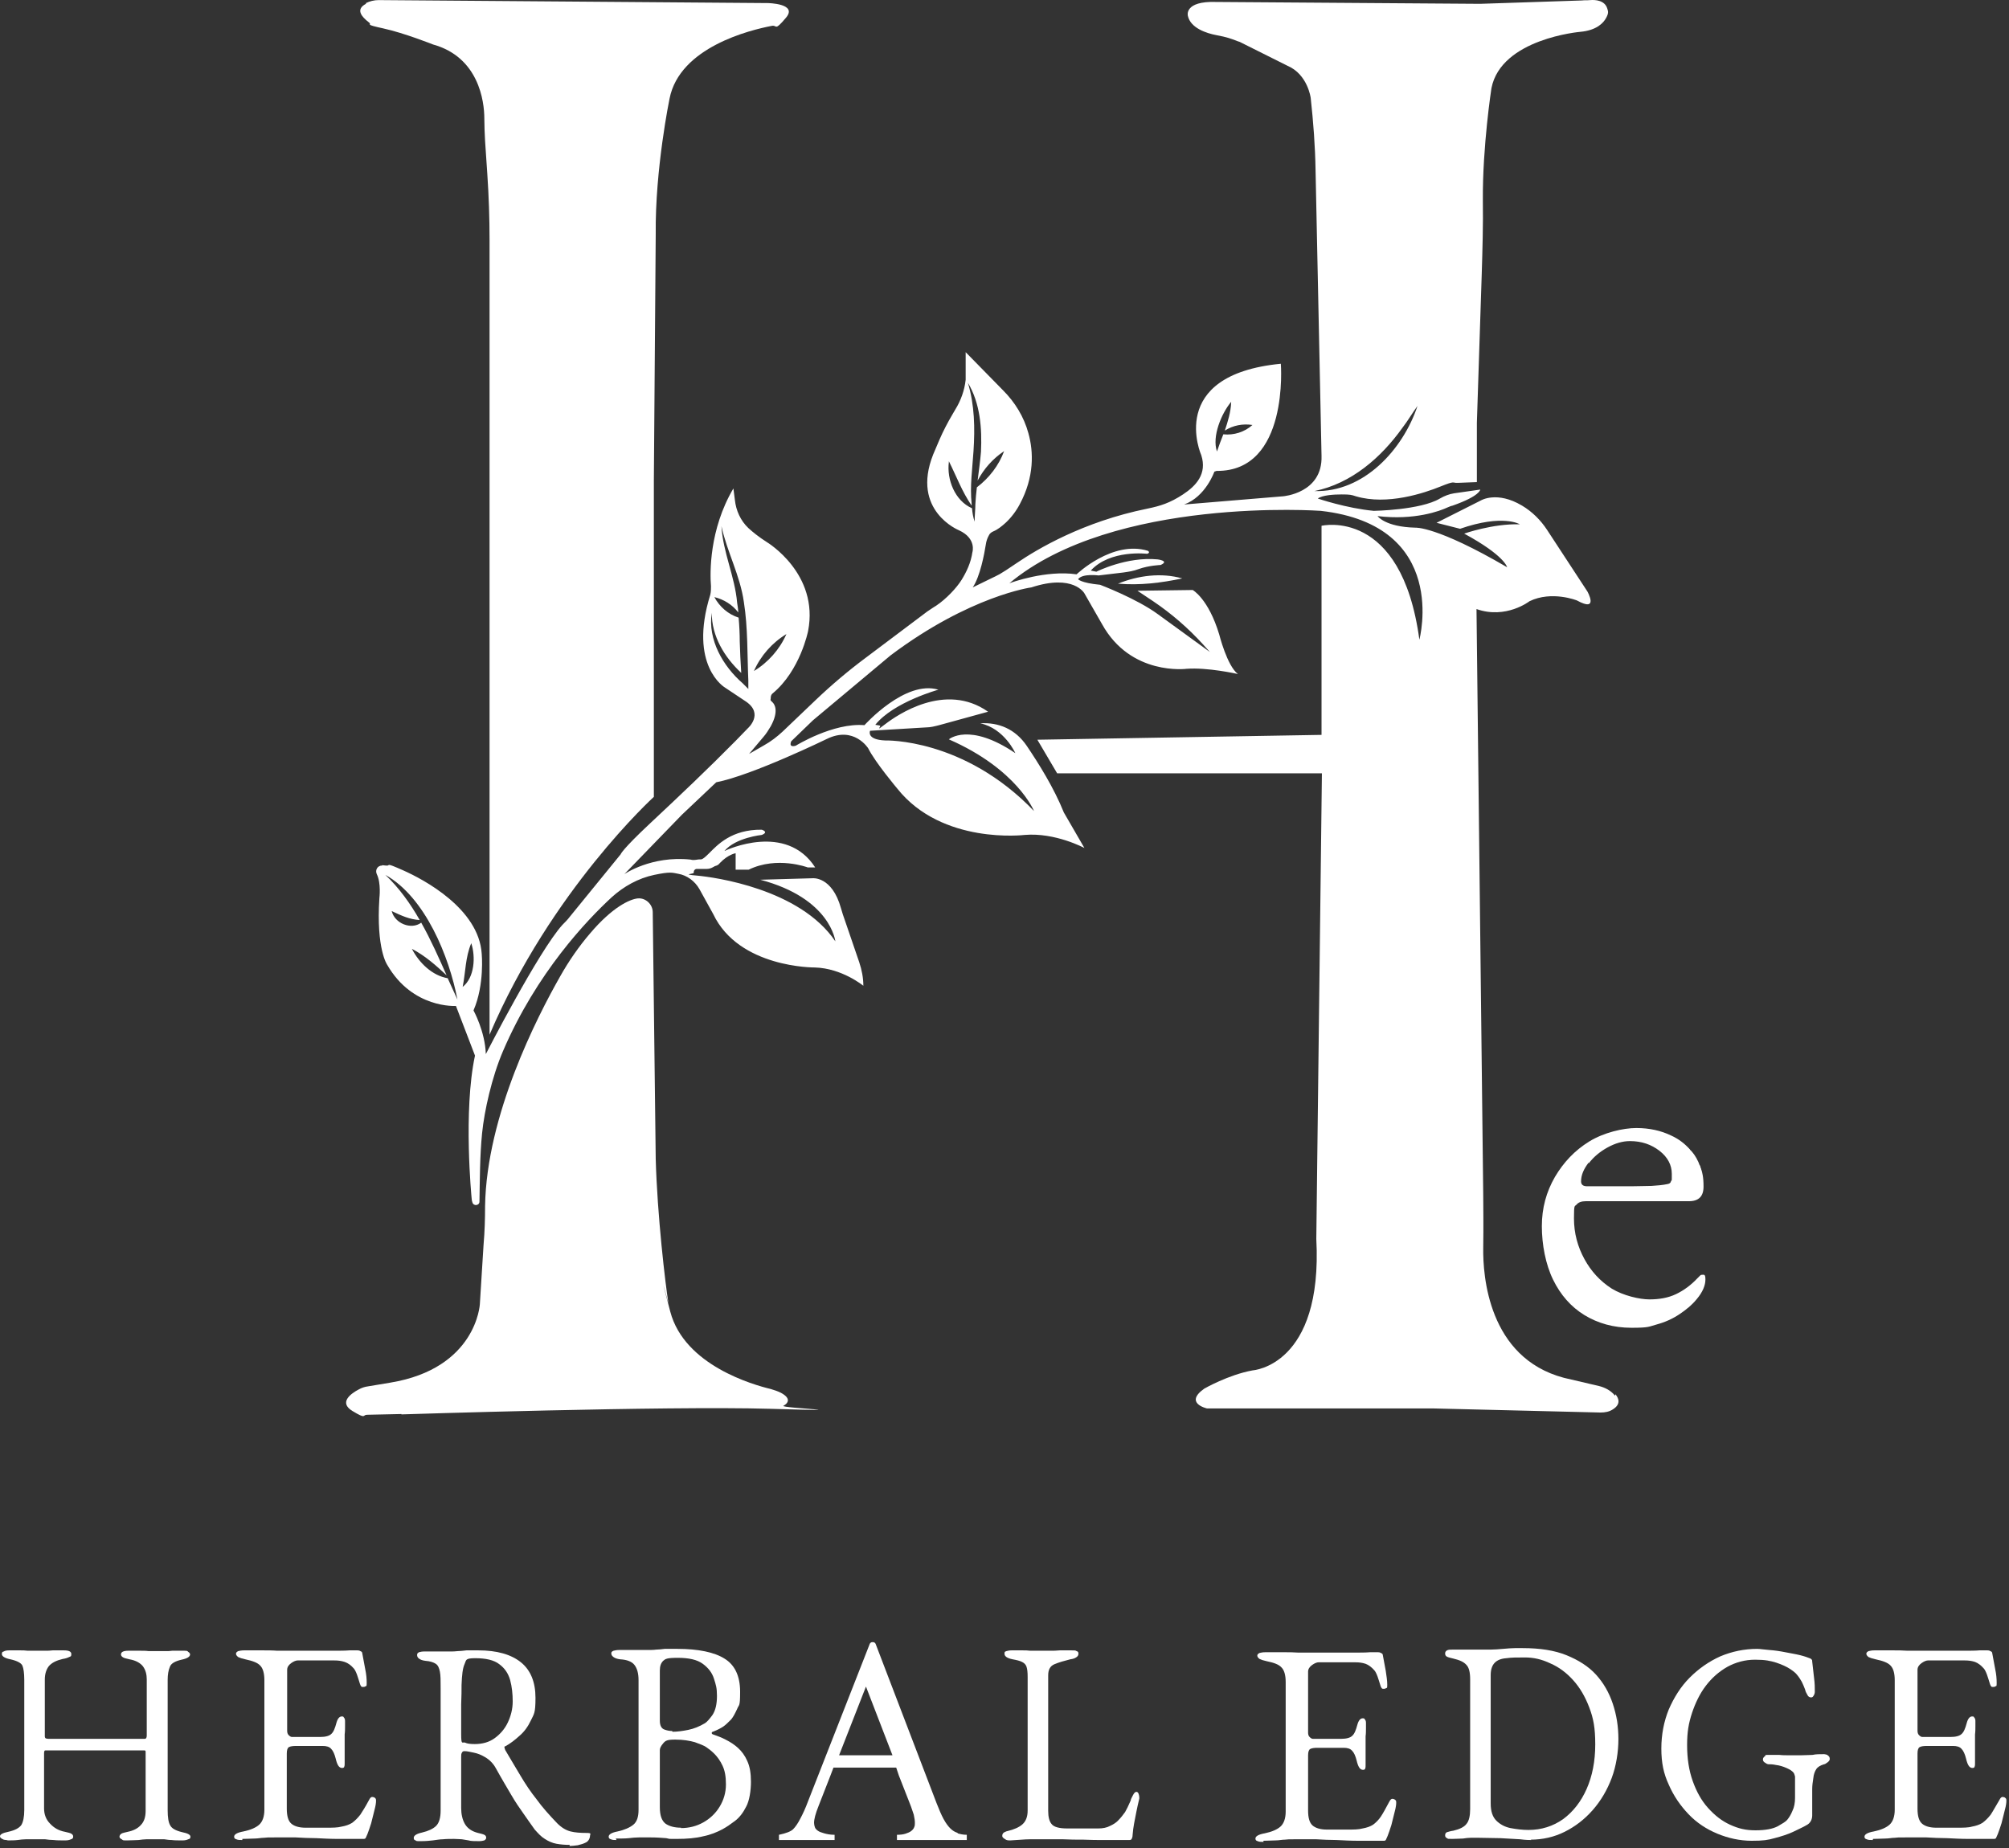
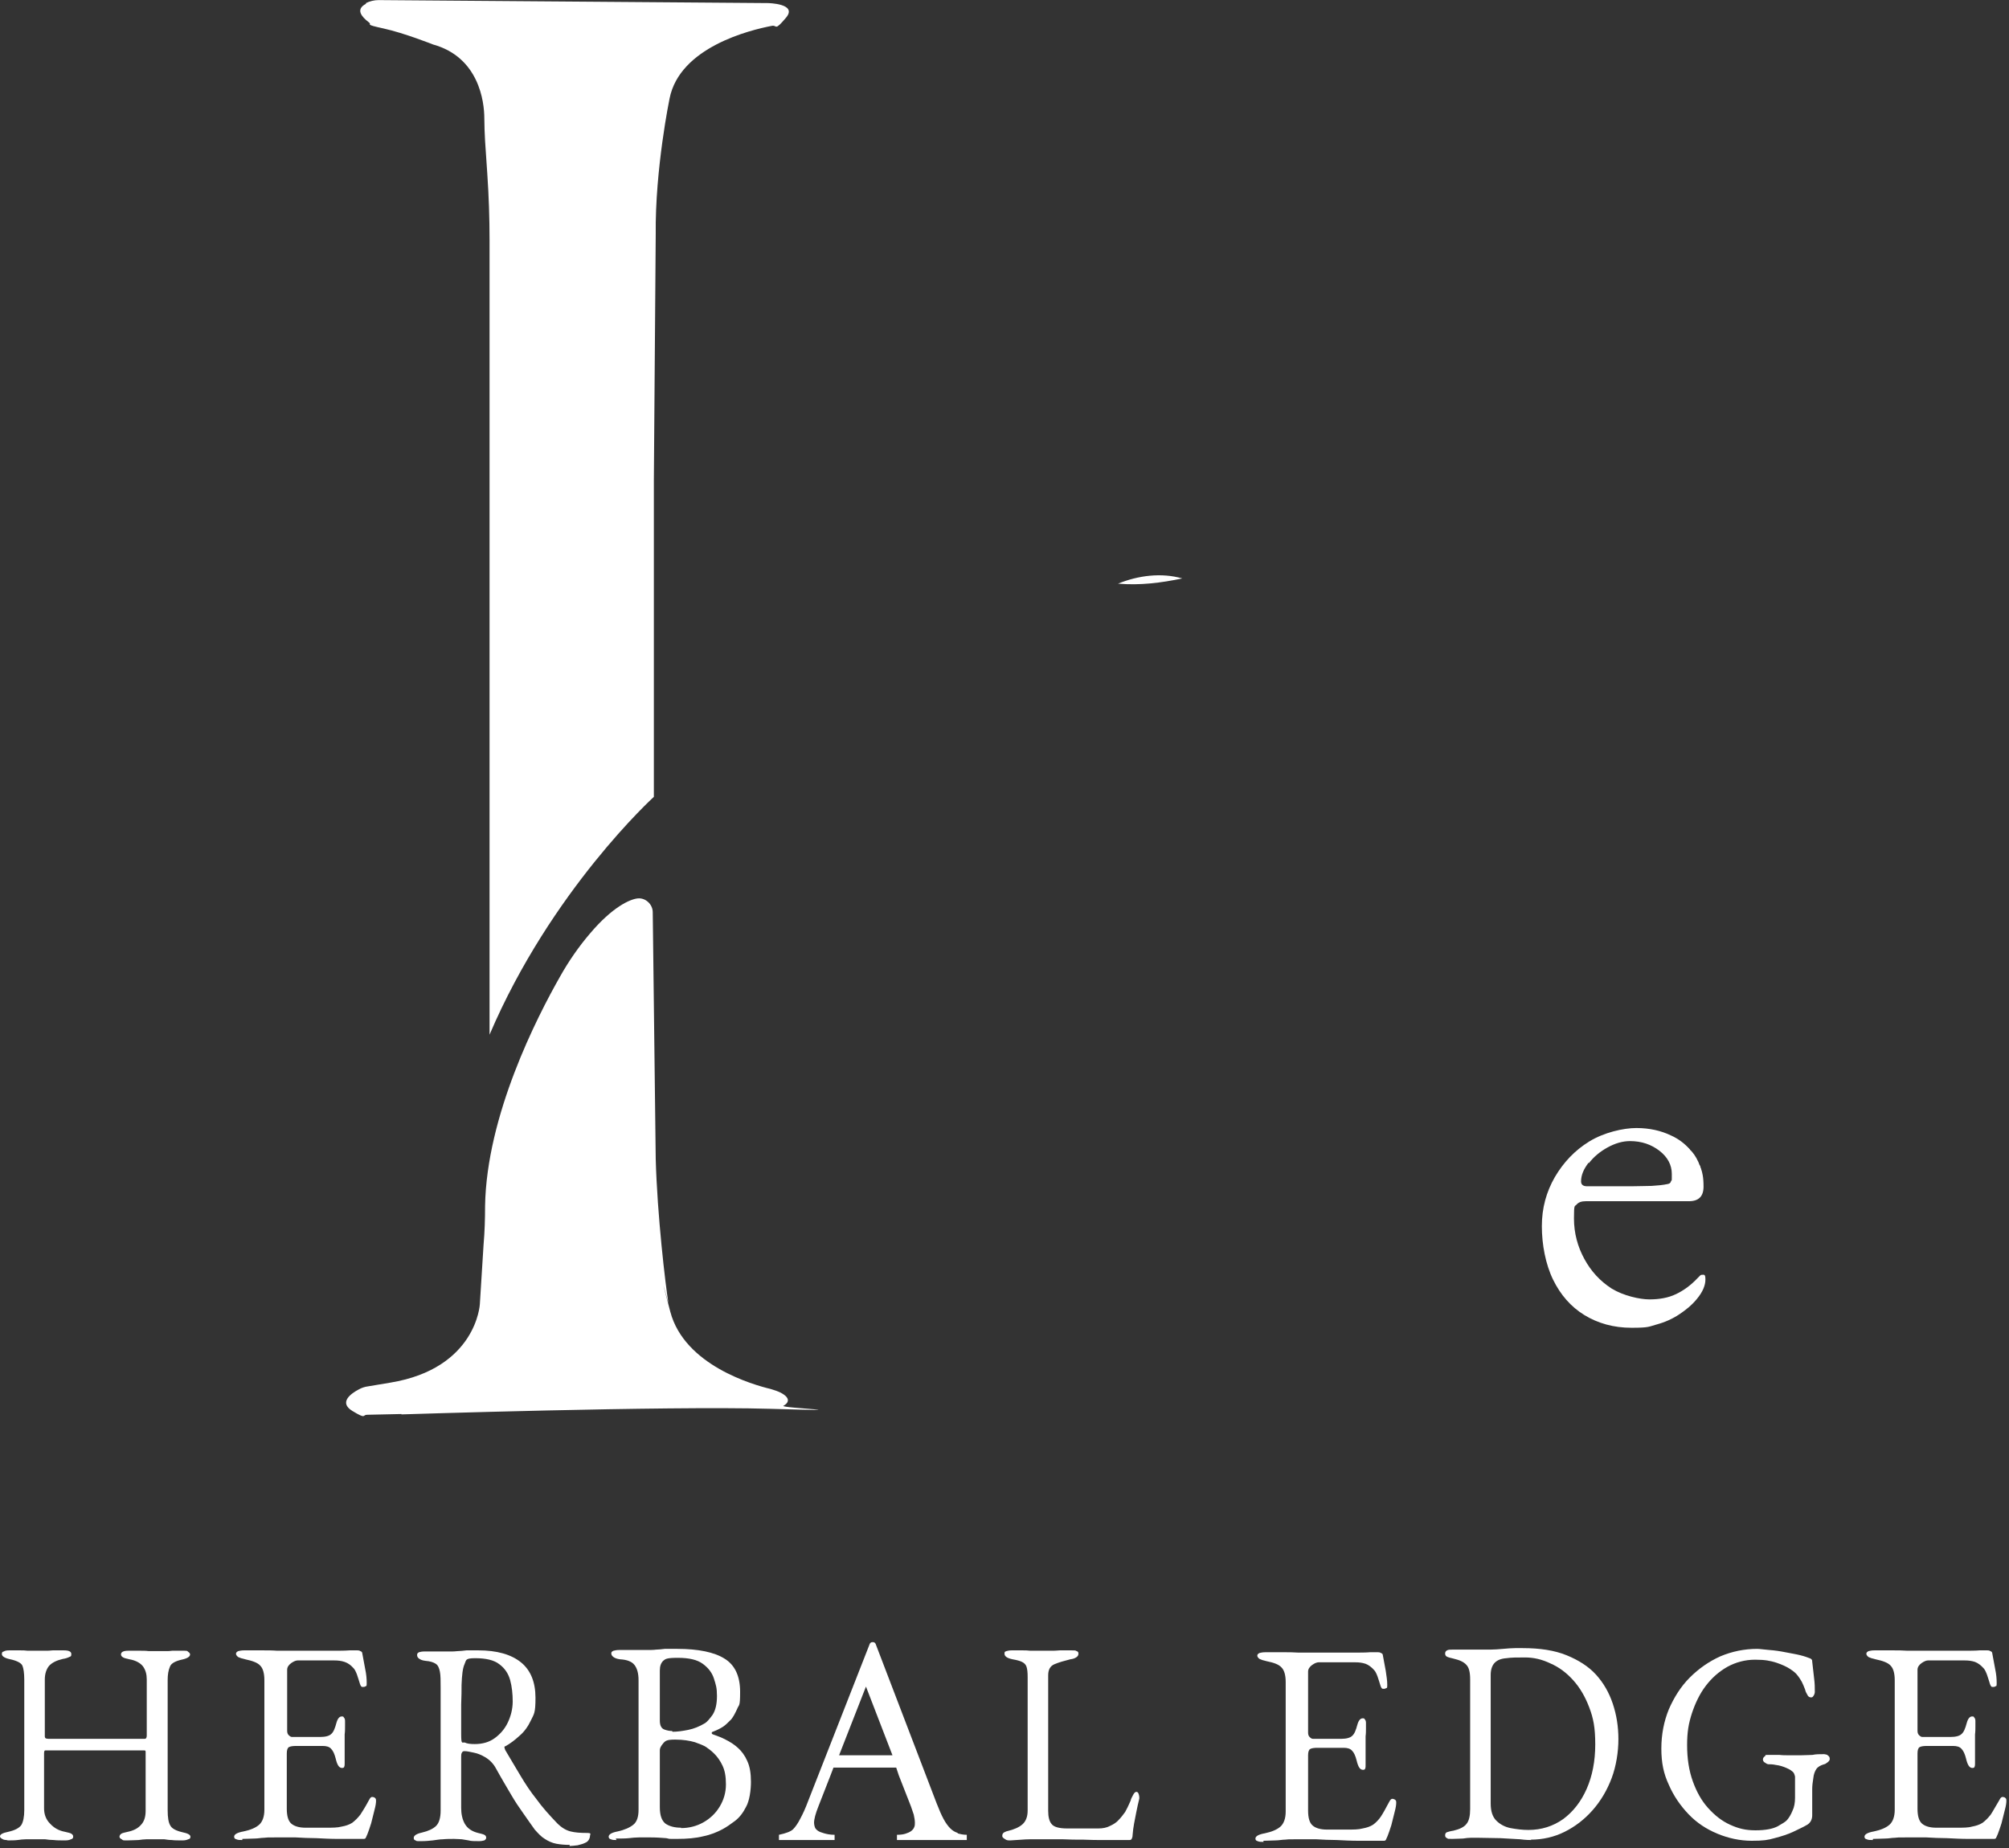
<svg xmlns="http://www.w3.org/2000/svg" fill="none" viewBox="0 0 538 495" height="495" width="538">
  <rect x="0" y="0" width="538" height="495" fill="#333333" stroke="none" />
  <path fill="white" d="M2.1 492.825C1.5 492.825 1 492.825 0.6 492.525C0.2 492.325 0 492.125 0 491.825C0 491.325 0.7 490.925 2.2 490.625C4 490.225 5.1 489.625 5.7 488.825C6.2 488.025 6.5 486.625 6.5 484.825V449.925C6.5 448.125 6.3 446.825 6 446.125C5.7 445.425 4.6 444.825 2.8 444.425C1.3 444.125 0.5 443.625 0.5 443.025C0.5 442.425 0.7 442.425 1 442.325C1.3 442.125 1.8 442.025 2.5 442.025C3.8 442.025 4.7 442.025 5.4 442.025C6.1 442.025 6.7 442.025 7.4 442.125C8 442.125 8.8 442.125 9.7 442.125C10.6 442.125 11.5 442.125 12.1 442.125C12.7 442.125 13.4 442.125 14.1 442.025C14.8 442.025 15.8 442.025 17.1 442.025C18.4 442.025 19.1 442.325 19.1 443.025C19.1 443.725 18.9 443.625 18.5 443.825C18.1 444.025 17.5 444.225 16.8 444.325C15.1 444.725 13.9 445.325 13.1 446.225C12.4 447.125 12 448.325 12 449.825V465.025C12 465.325 12.1 465.525 12.3 465.625C12.5 465.625 12.7 465.725 12.9 465.725H38.8C39.1 465.725 39.3 465.425 39.3 464.825V449.825C39.3 448.425 39 447.325 38.3 446.325C37.6 445.425 36.4 444.725 34.7 444.425C33.9 444.225 33.3 444.125 33 443.925C32.6 443.725 32.4 443.425 32.4 443.125C32.4 442.425 33.1 442.125 34.4 442.125C35.7 442.125 36.7 442.125 37.5 442.125C38.3 442.125 39.1 442.125 39.8 442.225C40.5 442.225 41.4 442.225 42.5 442.225C43.6 442.225 44 442.225 44.5 442.225C45 442.225 45.5 442.225 46.1 442.125C46.7 442.125 47.6 442.125 48.9 442.125C50.2 442.125 50.1 442.125 50.4 442.425C50.7 442.625 50.9 442.825 50.9 443.125C50.9 443.725 50.1 444.225 48.6 444.525C46.9 444.925 45.8 445.525 45.5 446.425C45.1 447.325 44.9 448.525 44.9 449.925V484.825C44.9 486.725 45.1 488.125 45.6 488.925C46 489.725 47.1 490.325 48.8 490.725C50.3 491.025 51 491.425 51 491.925C51 492.425 50.8 492.525 50.4 492.625C50 492.825 49.5 492.925 48.9 492.925C47.6 492.925 46.7 492.925 46 492.825C45.3 492.825 44.7 492.725 44 492.625C43.4 492.625 42.6 492.625 41.6 492.625C40.6 492.625 39.8 492.625 39.2 492.625C38.6 492.625 37.9 492.725 37.1 492.825C36.4 492.825 35.4 492.925 34.1 492.925C32.8 492.925 33 492.925 32.6 492.625C32.2 492.425 32 492.225 32 491.925C32 491.625 32.2 491.325 32.5 491.125C32.8 490.925 33.4 490.825 34.2 490.625C35.7 490.325 36.9 489.725 37.7 488.825C38.6 487.925 39 486.625 39 485.025V469.225C39 468.925 38.9 468.825 38.7 468.825H12.1C11.9 468.825 11.8 469.125 11.8 469.625V484.325C11.8 485.925 12.3 487.325 13.4 488.425C14.5 489.625 15.8 490.325 17.4 490.625C18.2 490.825 18.8 490.925 19.1 491.125C19.4 491.325 19.6 491.525 19.6 491.925C19.6 492.325 19.4 492.525 19 492.625C18.6 492.825 18.1 492.925 17.5 492.925C16.2 492.925 15.2 492.925 14.4 492.825C13.6 492.825 12.8 492.725 12.1 492.625C11.4 492.625 10.4 492.625 9.4 492.625C8.4 492.625 7.6 492.625 6.9 492.625C6.2 492.625 5.5 492.725 4.7 492.825C3.9 492.925 2.9 492.925 1.7 492.925L2.1 492.825Z" />
  <path fill="white" d="M64.9 492.825C64.2 492.825 63.7 492.825 63.3 492.625C62.9 492.525 62.7 492.325 62.7 491.925C62.7 491.325 63.5 490.825 65.2 490.525C67.1 490.125 68.5 489.525 69.4 488.725C70.3 487.925 70.8 486.525 70.8 484.725V450.025C70.8 448.125 70.4 446.825 69.7 446.125C69 445.325 67.6 444.825 65.7 444.425C64.8 444.225 64.2 444.025 63.8 443.825C63.4 443.525 63.2 443.225 63.2 442.925C63.2 442.625 63.4 442.425 63.8 442.225C64.2 442.125 64.7 442.025 65.4 442.025C67.3 442.025 69 442.025 70.3 442.025C71.6 442.025 73 442.025 74.2 442.125C75.5 442.125 77 442.125 78.8 442.125C80.6 442.125 82.2 442.125 84.1 442.125C85.9 442.125 87.7 442.125 89.2 442.125C90.9 442.125 92.4 442.125 93.6 442.025C94.8 442.025 95.5 442.025 95.7 442.025C95.9 442.025 96.2 442.025 96.5 442.225C96.8 442.325 97 442.525 97 442.725C97.3 444.125 97.5 445.625 97.8 447.025C98.1 448.425 98.2 449.625 98.2 450.725C98.2 451.825 98.1 451.525 97.9 451.625C97.7 451.825 97.4 451.825 97.2 451.825C97 451.825 96.8 451.825 96.7 451.625C96.6 451.525 96.5 451.325 96.4 451.025C96.1 450.125 95.9 449.325 95.6 448.525C95.3 447.725 95 447.125 94.7 446.825C94 446.025 93.2 445.425 92.3 445.125C91.4 444.825 90.5 444.725 89.6 444.725H79.7C79.3 444.725 78.7 444.925 78 445.425C77.3 445.925 76.9 446.525 76.9 447.225V463.525C76.9 464.025 77 464.425 77.3 464.725C77.6 465.025 77.9 465.225 78.2 465.225H85.7C87.2 465.225 88.2 464.925 88.7 464.425C89.3 463.925 89.7 462.925 90.1 461.425C90.4 460.325 90.9 459.725 91.5 459.725C92.1 459.725 91.9 459.825 92.1 460.025C92.3 460.225 92.4 460.525 92.4 460.925C92.4 461.325 92.4 461.625 92.4 462.325C92.4 463.025 92.4 463.825 92.3 464.525C92.3 465.325 92.3 465.925 92.3 466.325C92.3 466.725 92.3 467.525 92.3 468.325C92.3 469.125 92.3 470.025 92.3 470.725C92.3 471.525 92.3 472.025 92.3 472.225C92.3 472.625 92.3 472.925 92.2 473.125C92.2 473.425 91.9 473.525 91.6 473.525C90.8 473.525 90.3 472.725 89.9 471.025C89.6 469.825 89.2 468.925 88.7 468.425C88.2 467.825 87.4 467.625 86.4 467.625H79.3C78.4 467.625 77.8 467.725 77.4 467.925C77 468.125 76.8 468.725 76.8 469.625V484.425C76.8 486.425 77.2 487.725 78 488.425C78.8 489.125 80.1 489.525 81.8 489.525H87.4C89 489.525 90.4 489.525 91.5 489.225C92.6 489.025 93.5 488.725 94.3 488.225C95.1 487.625 95.8 486.925 96.5 486.025C97.1 485.125 97.9 483.825 98.7 482.325C98.9 482.025 99 481.725 99.2 481.525C99.4 481.325 99.6 481.225 99.9 481.325C100.2 481.325 100.4 481.525 100.5 481.625C100.7 481.825 100.7 482.025 100.7 482.325C100.7 482.825 100.6 483.625 100.3 484.725C100 485.925 99.7 487.125 99.4 488.325C99 489.525 98.7 490.525 98.4 491.225C98.2 491.625 98.1 491.925 98 492.125C97.9 492.425 97.7 492.525 97.4 492.525C95 492.525 92.7 492.525 90.6 492.525C88.5 492.525 86.6 492.425 84.7 492.325C82.8 492.325 81 492.225 79.2 492.125C77.4 492.125 75.5 492.125 73.6 492.125C71.7 492.125 71.5 492.125 70.7 492.225C69.9 492.225 69.1 492.425 68.2 492.425C67.3 492.425 66.2 492.525 64.9 492.525V492.825Z" />
  <path fill="white" d="M152.6 494.125C151.3 494.125 150.1 494.025 149 493.825C147.9 493.625 146.8 493.125 145.9 492.525C144.9 491.925 144.1 491.025 143.2 490.025C142.1 488.525 141.1 487.025 140.1 485.625C139.1 484.225 138 482.625 136.9 480.725C135.8 478.825 134.4 476.525 132.8 473.625C132.1 472.325 131.1 471.325 129.9 470.625C128.9 470.025 127.9 469.625 126.9 469.425C125.9 469.225 125.1 469.025 124.5 469.025C124.1 469.025 123.9 469.025 123.7 469.425C123.5 469.725 123.5 470.125 123.5 470.625V484.225C123.5 485.825 123.8 487.325 124.5 488.525C125.2 489.725 126.4 490.525 128 490.925C128.8 491.125 129.3 491.225 129.7 491.425C130.1 491.625 130.2 491.925 130.2 492.225C130.2 492.525 130 492.725 129.7 492.925C129.3 493.025 128.9 493.125 128.3 493.125C127.1 493.125 126.1 493.125 125.5 492.925C124.8 492.825 124.2 492.725 123.7 492.625C123.2 492.625 122.5 492.525 121.6 492.525C120.7 492.525 119.5 492.525 118.6 492.625C117.7 492.625 116.8 492.825 115.9 492.925C115 493.025 114 493.125 112.7 493.125C111.4 493.125 111.6 493.125 111.3 492.925C110.9 492.825 110.8 492.625 110.8 492.225C110.8 491.625 111.6 491.125 113 490.825C114.7 490.425 116 489.825 116.8 489.025C117.6 488.225 118 486.825 118 484.925V452.125C118 450.125 118 448.725 117.8 447.725C117.6 446.725 117.3 446.025 116.7 445.625C116.1 445.225 115.2 444.925 113.9 444.825C113.1 444.725 112.6 444.525 112.2 444.225C111.8 443.925 111.7 443.625 111.7 443.225C111.7 442.825 111.9 442.725 112.2 442.525C112.6 442.425 113 442.325 113.6 442.325H116.4C117 442.325 117.6 442.325 118.1 442.325C118.6 442.325 119.4 442.325 120.3 442.325C121.2 442.325 121.9 442.325 122.6 442.225C123.3 442.225 124 442.125 124.9 442.025C125.7 442.025 126.8 442.025 128.1 442.025C133.1 442.025 136.9 443.125 139.5 445.225C142.1 447.325 143.4 450.525 143.4 454.725C143.4 458.925 143 459.025 142.2 460.725C141.4 462.425 140.4 463.825 139.1 464.925C137.9 466.025 136.6 467.025 135.3 467.725C135.1 467.725 135 467.925 135.1 468.025C135.1 468.225 135.2 468.425 135.3 468.725C136.7 471.125 138.1 473.425 139.4 475.625C140.7 477.825 142.1 479.925 143.7 481.925C145.2 484.025 147.1 486.125 149.2 488.325C150.4 489.525 151.6 490.225 152.8 490.525C154 490.825 155.4 490.925 157 490.925C158.6 490.925 158 491.225 158 491.725C158 492.225 157.7 493.025 157 493.425C156.3 493.825 155.5 494.025 154.7 494.225C153.8 494.325 153.1 494.425 152.5 494.425L152.6 494.125ZM127.1 467.125C129.2 467.125 131 466.625 132.5 465.525C134 464.425 135.2 463.025 136 461.325C136.8 459.625 137.3 457.725 137.3 455.725C137.3 453.725 137.1 451.725 136.6 449.925C136.1 448.225 135.2 446.825 133.7 445.725C132.3 444.625 130.1 444.125 127.3 444.125C124.5 444.125 124.9 444.625 124.4 445.725C123.9 446.825 123.7 448.625 123.6 451.325C123.6 452.625 123.6 454.325 123.5 456.525C123.5 458.725 123.5 461.325 123.5 464.425C123.5 467.525 123.8 466.525 124.5 466.725C125.1 467.025 126 467.125 127.2 467.125H127.1Z" />
  <path fill="white" d="M165.1 492.825C164.5 492.825 164 492.825 163.6 492.625C163.2 492.525 163 492.325 163 491.925C163 491.325 163.8 490.825 165.4 490.525C167.2 490.125 168.6 489.525 169.6 488.725C170.6 487.925 171 486.525 171 484.725V450.025C171 448.125 170.6 446.825 169.9 445.925C169.2 445.025 167.9 444.525 166.1 444.425C165.3 444.325 164.7 444.125 164.3 443.825C163.9 443.525 163.7 443.225 163.7 442.825C163.7 442.425 163.9 442.325 164.3 442.125C164.7 442.025 165.2 441.925 165.8 441.925H168.8C169.5 441.925 170.2 441.925 170.9 441.925C171.6 441.925 172.4 441.925 173.3 441.925C174.2 441.925 175 441.925 175.7 441.825C176.4 441.825 177.1 441.725 178 441.625C178.8 441.625 180 441.625 181.4 441.625C187 441.625 191.3 442.525 194 444.225C196.8 445.925 198.2 448.925 198.2 453.125C198.2 457.325 197.9 456.425 197.4 457.725C196.8 459.025 196.3 459.925 195.8 460.525C195 461.325 194.3 462.025 193.7 462.425C193.1 462.825 192.2 463.325 190.9 463.825C190.7 463.825 190.6 464.025 190.6 464.125C190.6 464.225 190.6 464.425 190.9 464.525C192 464.925 193.2 465.325 194.3 465.925C195.5 466.525 196.6 467.225 197.6 468.125C198.6 469.025 199.5 470.225 200.1 471.625C200.8 473.125 201.1 474.925 201.1 477.225C201.1 479.525 200.7 482.325 199.8 483.925C199 485.525 198 486.825 196.8 487.725C195.6 488.625 194.6 489.325 193.5 489.925C192 490.725 190.3 491.425 188.3 491.825C186.3 492.325 184 492.525 181.2 492.525C178.4 492.525 179.6 492.525 178.4 492.325C177.1 492.225 175.8 492.125 174.3 492.125C172.8 492.125 172 492.125 171.1 492.125C170.2 492.125 169.3 492.225 168.4 492.325C167.5 492.425 166.3 492.425 164.9 492.425L165.1 492.825ZM180.1 463.825C181.4 463.825 182.8 463.625 184.3 463.325C185.8 463.025 187.3 462.425 188.8 461.525C189.3 461.225 190 460.425 190.8 459.325C191.6 458.125 192 456.425 192 454.225C192 452.025 191.7 451.225 191.2 449.625C190.7 448.025 189.7 446.725 188.2 445.625C186.7 444.525 184.5 444.025 181.5 444.025C178.5 444.025 178.2 444.325 177.6 444.825C177 445.425 176.7 446.225 176.7 447.425V460.825C176.7 462.125 177.1 462.925 177.9 463.225C178.7 463.525 179.4 463.625 180 463.625L180.1 463.825ZM182.4 489.625C184.5 489.625 186.5 489.125 188.3 488.125C190.1 487.125 191.6 485.725 192.7 483.925C193.8 482.125 194.4 480.125 194.4 477.925C194.4 475.725 194.1 474.225 193.5 472.925C192.9 471.625 192.1 470.525 191.3 469.725C190.5 468.925 189.7 468.325 189.1 467.925C188.5 467.525 187.5 467.125 186.1 466.625C184.7 466.225 183 465.925 180.8 465.925C178.6 465.925 178.2 466.225 177.6 466.925C177 467.625 176.7 468.225 176.7 468.725V484.025C176.7 486.225 177.2 487.625 178.2 488.425C179.2 489.125 180.6 489.525 182.4 489.525V489.625Z" />
  <path fill="white" d="M268.9 492.425C268.6 492.225 268.4 492.025 268.4 491.725C268.4 491.225 268.6 490.925 269 490.725C269.4 490.525 269.7 490.425 269.8 490.425C271.5 490.025 272.9 489.425 273.8 488.625C274.7 487.825 275.2 486.625 275.2 484.925V449.125C275.2 447.925 275.1 447.025 274.9 446.425C274.7 445.825 274.3 445.425 273.7 445.125C273.1 444.825 272.3 444.625 271.2 444.425C269.7 444.125 269 443.625 269 442.925C269 442.225 269.2 442.425 269.5 442.225C269.9 442.125 270.3 442.025 270.9 442.025C272.1 442.025 273.1 442.025 273.8 442.025C274.5 442.025 275.2 442.025 275.9 442.125C276.6 442.125 277.4 442.125 278.4 442.125C279.4 442.125 280.5 442.125 281.3 442.125C282.1 442.125 282.9 442.125 283.8 442.025C284.6 442.025 285.7 442.025 286.9 442.025C288.1 442.025 287.9 442.025 288.3 442.225C288.7 442.325 288.8 442.525 288.8 442.925C288.8 443.325 288.6 443.625 288.3 443.825C287.9 444.125 287.4 444.325 286.6 444.425C285 444.825 283.6 445.225 282.4 445.725C281.2 446.225 280.7 447.225 280.7 448.725V485.025C280.7 486.625 281 487.825 281.6 488.525C282.2 489.325 283.6 489.725 285.8 489.725H294.1C295.3 489.725 296.4 489.525 297.3 489.025C298.2 488.625 298.9 488.125 299.3 487.725C300.2 486.825 300.8 486.025 301.3 485.325C301.7 484.625 302.2 483.625 302.8 482.225C302.8 481.925 303.1 481.425 303.4 480.825C303.7 480.225 304 479.925 304.3 479.925C304.6 479.925 304.8 480.125 304.9 480.425C305 480.725 305.1 481.025 305.1 481.325C305.1 481.625 305.1 481.425 305.1 481.525C305.1 481.525 305.1 481.625 305.1 481.725C304.8 483.025 304.5 484.225 304.3 485.325C304.1 486.425 303.9 487.425 303.7 488.425C303.5 489.425 303.4 490.425 303.3 491.525C303.3 491.925 303.2 492.225 303.1 492.425C303 492.725 302.8 492.825 302.4 492.825C300.2 492.825 298.1 492.825 296 492.825C294 492.825 292 492.825 290.1 492.725C288.2 492.725 286.4 492.725 284.7 492.625C283 492.625 281.3 492.625 279.6 492.625C277.9 492.625 277.2 492.625 275.8 492.625C274.4 492.625 272.7 492.825 270.6 492.925C270 492.925 269.6 492.925 269.2 492.625L268.9 492.425Z" />
  <path fill="white" d="M338.4 493.325C337.7 493.325 337.2 493.325 336.8 493.125C336.4 493.025 336.2 492.825 336.2 492.425C336.2 491.825 337 491.325 338.7 491.025C340.6 490.625 342 490.025 342.9 489.225C343.8 488.425 344.3 487.025 344.3 485.225V450.525C344.3 448.625 343.9 447.325 343.2 446.625C342.5 445.825 341.2 445.325 339.2 444.925C338.3 444.725 337.7 444.525 337.3 444.325C336.9 444.025 336.7 443.725 336.7 443.425C336.7 443.125 336.9 442.925 337.3 442.725C337.7 442.625 338.2 442.525 338.9 442.525C340.8 442.525 342.4 442.525 343.8 442.525C345.1 442.525 346.4 442.525 347.7 442.625C349 442.625 350.5 442.625 352.3 442.625C354.1 442.625 355.7 442.625 357.5 442.625C359.3 442.625 361 442.625 362.6 442.625C364.3 442.625 365.7 442.625 366.9 442.525C368.1 442.525 368.8 442.525 369 442.525C369.2 442.525 369.5 442.525 369.8 442.725C370.1 442.825 370.3 443.025 370.3 443.225C370.6 444.625 370.8 446.125 371.1 447.525C371.3 448.925 371.5 450.125 371.5 451.225C371.5 452.325 371.4 452.025 371.2 452.125C371 452.325 370.7 452.325 370.5 452.325C370.3 452.325 370.1 452.325 370 452.125C369.9 452.025 369.8 451.825 369.7 451.525C369.4 450.625 369.2 449.825 368.9 449.025C368.6 448.225 368.3 447.625 368 447.325C367.3 446.525 366.5 445.925 365.7 445.625C364.8 445.325 363.9 445.225 363 445.225H353.1C352.7 445.225 352.1 445.425 351.4 445.925C350.7 446.425 350.3 447.025 350.3 447.725V464.025C350.3 464.525 350.4 464.925 350.7 465.225C351 465.525 351.3 465.725 351.6 465.725H359.1C360.6 465.725 361.6 465.425 362.1 464.925C362.7 464.425 363.1 463.425 363.5 461.925C363.8 460.825 364.3 460.225 364.9 460.225C365.5 460.225 365.3 460.325 365.5 460.525C365.7 460.725 365.8 461.025 365.8 461.425C365.8 461.825 365.8 462.125 365.8 462.825C365.8 463.525 365.8 464.325 365.7 465.025C365.7 465.825 365.7 466.425 365.7 466.825C365.7 467.225 365.7 468.025 365.7 468.825C365.7 469.625 365.7 470.525 365.7 471.225C365.7 472.025 365.7 472.525 365.7 472.725C365.7 473.125 365.7 473.425 365.6 473.625C365.6 473.925 365.3 474.025 365 474.025C364.2 474.025 363.7 473.225 363.3 471.525C363 470.325 362.6 469.425 362.1 468.925C361.6 468.325 360.8 468.125 359.8 468.125H352.8C351.9 468.125 351.3 468.225 350.9 468.425C350.5 468.625 350.3 469.225 350.3 470.125V484.925C350.3 486.925 350.7 488.225 351.5 488.925C352.3 489.625 353.6 490.025 355.3 490.025H360.9C362.5 490.025 363.8 490.025 364.9 489.725C366 489.525 366.9 489.225 367.7 488.725C368.5 488.125 369.2 487.425 369.8 486.525C370.4 485.625 371.1 484.325 371.9 482.825C372.1 482.525 372.2 482.225 372.4 482.025C372.6 481.825 372.8 481.725 373.1 481.825C373.3 481.825 373.6 482.025 373.7 482.125C373.9 482.325 373.9 482.525 373.9 482.825C373.9 483.325 373.8 484.125 373.5 485.225C373.2 486.425 372.9 487.625 372.6 488.825C372.2 490.025 371.9 491.025 371.6 491.725C371.4 492.125 371.3 492.425 371.2 492.625C371.1 492.925 370.9 493.025 370.6 493.025C368.2 493.025 366 493.025 363.9 493.025C361.8 493.025 359.9 492.925 358 492.825C356.1 492.825 354.3 492.725 352.5 492.625C350.7 492.625 348.9 492.625 347 492.625C345.1 492.625 344.9 492.625 344.1 492.725C343.3 492.725 342.5 492.925 341.6 492.925C340.7 492.925 339.6 493.025 338.3 493.025L338.4 493.325Z" />
  <path fill="white" d="M410.1 492.825C409.6 492.825 408.6 492.825 407.1 492.625C405.5 492.525 403.8 492.425 401.8 492.325C399.8 492.325 397.9 492.225 396.1 492.225C394.3 492.225 394.4 492.225 393.8 492.225C393.2 492.225 392.5 492.325 391.8 492.425C391.1 492.425 390.1 492.525 388.9 492.525C387.7 492.525 387.8 492.525 387.5 492.325C387.1 492.125 387 491.925 387 491.525C387 491.125 387.2 490.825 387.5 490.725C387.9 490.625 388.4 490.425 389.2 490.325C390.9 489.925 392.1 489.325 392.7 488.525C393.4 487.725 393.7 486.325 393.7 484.525V449.825C393.7 447.925 393.4 446.625 392.7 445.925C392 445.125 390.9 444.625 389.2 444.225C388.4 444.025 387.9 443.925 387.5 443.725C387.1 443.525 387 443.225 387 442.825C387 442.425 387.2 442.225 387.5 442.025C387.9 441.825 388.3 441.825 388.9 441.825C390.1 441.825 391 441.825 391.7 441.825C392.4 441.825 393.1 441.825 393.8 441.825C394.5 441.825 395.4 441.825 396.4 441.825C397.4 441.825 398 441.825 399.1 441.825C400.2 441.825 401.3 441.725 402.5 441.625C403.7 441.525 404.8 441.425 405.7 441.425C406.7 441.425 407.4 441.425 407.8 441.425C412.4 441.425 416.3 442.025 419.5 443.325C422.7 444.625 425.4 446.325 427.4 448.525C429.4 450.725 430.9 453.325 431.9 456.325C432.9 459.325 433.4 462.425 433.4 465.825C433.4 469.225 432.8 473.025 431.6 476.225C430.4 479.425 428.7 482.325 426.5 484.825C424.3 487.325 421.8 489.225 419 490.625C416.2 492.025 413.1 492.725 409.9 492.725L410.1 492.825ZM409.3 490.125C412.8 490.125 415.9 489.125 418.6 487.225C421.3 485.225 423.4 482.525 424.9 479.125C426.4 475.725 427.2 471.725 427.2 467.225C427.2 462.725 426.7 460.225 425.6 457.325C424.5 454.425 423.1 452.025 421.3 450.025C419.5 448.025 417.5 446.525 415.2 445.525C412.9 444.425 410.7 443.925 408.4 443.925C406.1 443.925 404.8 443.925 403.4 444.125C402 444.225 401 444.625 400.3 445.325C399.6 446.025 399.2 447.125 399.2 448.625V483.025C399.2 485.125 399.7 486.625 400.7 487.625C401.7 488.625 403 489.325 404.5 489.625C406.1 489.925 407.7 490.125 409.3 490.125Z" />
  <path fill="white" d="M489.4 470.025C489 469.925 488.7 469.825 488.5 469.825C487.3 469.825 486.2 469.825 485.4 470.025C484.6 470.025 483.5 470.125 482.3 470.125C481.1 470.125 480 470.125 479.1 470.125C478.2 470.125 477.3 470.125 476.5 470.025C475.7 470.025 474.7 470.025 473.5 470.025C472.3 470.025 473 470.125 472.7 470.325C472.4 470.525 472.1 470.825 472.1 471.225C472.1 471.625 472.3 471.925 472.7 472.125C473.1 472.425 473.4 472.525 473.5 472.525C474 472.525 474.7 472.525 475.6 472.725C476.5 472.825 477.5 473.125 478.4 473.525C479.3 473.925 480 474.325 480.4 474.925C480.5 475.125 480.6 475.425 480.7 475.825C480.7 476.225 480.7 476.625 480.7 477.225C480.7 477.825 480.7 478.125 480.7 478.625C480.7 479.125 480.7 479.625 480.7 480.125C480.7 480.625 480.7 481.125 480.7 481.525C480.7 482.825 480.5 484.025 480 485.025C479.6 486.025 479.1 486.825 478.6 487.425C478.2 487.925 477.3 488.425 476.1 489.125C474.8 489.825 472.8 490.225 470.1 490.225C467.4 490.225 465.5 489.725 463.3 488.725C461.1 487.725 459.2 486.225 457.4 484.225C455.6 482.225 454.3 479.825 453.3 477.025C452.3 474.225 451.8 471.025 451.8 467.425C451.8 463.825 452.2 461.625 453.1 458.825C454 456.125 455.2 453.625 456.8 451.525C458.4 449.425 460.3 447.725 462.6 446.425C464.8 445.225 467.3 444.525 470 444.525C472.7 444.525 474.1 444.825 475.7 445.325C477.2 445.825 478.5 446.425 479.4 447.025C480.3 447.625 480.9 448.125 481.2 448.525C481.8 449.225 482.2 449.925 482.5 450.425C482.8 451.025 483.1 451.725 483.4 452.525C483.5 453.025 483.7 453.425 484 453.925C484.2 454.425 484.6 454.625 485 454.625C485.4 454.625 485.5 454.425 485.7 454.125C485.9 453.825 486 453.425 486 453.125C486 452.125 486 450.925 485.8 449.425C485.6 447.925 485.5 446.525 485.3 445.025C485.3 444.725 485.3 444.625 485.1 444.425C484.9 444.225 484.9 444.225 484.6 444.125C484.1 443.925 483.3 443.625 482.1 443.325C480.9 443.025 479.6 442.825 478.1 442.525C476.6 442.225 475.2 442.025 473.8 441.925C472.4 441.825 471.3 441.625 470.6 441.625C467.1 441.625 463.8 442.325 460.7 443.625C457.6 445.025 454.9 446.925 452.5 449.325C450.1 451.725 448.3 454.625 446.9 457.825C445.6 461.025 444.9 464.525 444.9 468.325C444.9 472.125 445.5 475.025 446.9 478.025C448.2 481.025 450 483.625 452.2 485.925C454.4 488.225 457 489.925 459.9 491.125C462.8 492.325 465.9 493.025 469.1 493.025C472.3 493.025 473.4 492.825 475.2 492.325C477.1 491.825 478.7 491.325 480.2 490.625C481.6 489.925 482.8 489.425 483.8 488.825C484.8 488.325 485.3 487.325 485.3 486.225V481.925C485.3 480.925 485.3 480.025 485.3 479.225C485.3 478.325 485.4 477.425 485.6 476.225C485.7 475.225 486 474.425 486.4 473.825C486.8 473.225 487.5 472.825 488.5 472.525C488.7 472.525 489 472.325 489.4 472.025C489.8 471.725 490 471.425 490 471.125C490 470.625 489.8 470.325 489.4 470.125V470.025Z" />
  <path fill="white" d="M501.5 492.825C500.8 492.825 500.3 492.825 499.9 492.625C499.5 492.525 499.3 492.325 499.3 491.925C499.3 491.325 500.1 490.825 501.8 490.525C503.7 490.125 505.1 489.525 506 488.725C506.9 487.925 507.4 486.525 507.4 484.725V450.025C507.4 448.125 507 446.825 506.3 446.125C505.6 445.325 504.2 444.825 502.3 444.425C501.4 444.225 500.8 444.025 500.4 443.825C500 443.525 499.8 443.225 499.8 442.925C499.8 442.625 500 442.425 500.4 442.225C500.8 442.125 501.3 442.025 502 442.025C503.9 442.025 505.5 442.025 506.9 442.025C508.2 442.025 509.5 442.025 510.8 442.125C512.1 442.125 513.6 442.125 515.4 442.125C517.2 442.125 518.8 442.125 520.7 442.125C522.5 442.125 524.2 442.125 525.8 442.125C527.5 442.125 529 442.125 530.1 442.025C531.3 442.025 532 442.025 532.2 442.025C532.4 442.025 532.7 442.025 533 442.225C533.3 442.325 533.5 442.525 533.5 442.725C533.8 444.125 534 445.625 534.3 447.025C534.6 448.425 534.7 449.625 534.7 450.725C534.7 451.825 534.6 451.525 534.4 451.625C534.2 451.825 533.9 451.825 533.7 451.825C533.5 451.825 533.3 451.825 533.2 451.625C533.1 451.525 533 451.325 532.9 451.025C532.6 450.125 532.4 449.325 532.1 448.525C531.8 447.725 531.5 447.125 531.2 446.825C530.5 446.025 529.7 445.425 528.9 445.125C528 444.825 527.1 444.725 526.2 444.725H516.3C515.9 444.725 515.3 444.925 514.6 445.425C513.9 445.925 513.5 446.525 513.5 447.225V463.525C513.5 464.025 513.6 464.425 513.9 464.725C514.2 465.025 514.5 465.225 514.8 465.225H522.3C523.8 465.225 524.8 464.925 525.3 464.425C525.9 463.925 526.3 462.925 526.7 461.425C527 460.325 527.5 459.725 528.1 459.725C528.7 459.725 528.5 459.825 528.7 460.025C528.9 460.225 529 460.525 529 460.925C529 461.325 529 461.625 529 462.325C529 463.025 529 463.825 528.9 464.525C528.9 465.325 528.9 465.925 528.9 466.325C528.9 466.725 528.9 467.525 528.9 468.325C528.9 469.125 528.9 470.025 528.9 470.725C528.9 471.525 528.9 472.025 528.9 472.225C528.9 472.625 528.9 472.925 528.8 473.125C528.8 473.425 528.5 473.525 528.2 473.525C527.4 473.525 526.9 472.725 526.5 471.025C526.2 469.825 525.8 468.925 525.3 468.425C524.8 467.825 524 467.625 523 467.625H516C515.1 467.625 514.5 467.725 514.1 467.925C513.7 468.125 513.5 468.725 513.5 469.625V484.425C513.5 486.425 513.9 487.725 514.7 488.425C515.5 489.125 516.8 489.525 518.5 489.525H524.1C525.7 489.525 527.1 489.525 528.1 489.225C529.2 489.025 530.1 488.725 530.9 488.225C531.7 487.625 532.4 486.925 533.1 486.025C533.7 485.125 534.4 483.825 535.3 482.325C535.5 482.025 535.6 481.725 535.8 481.525C536 481.325 536.2 481.225 536.5 481.325C536.8 481.325 537 481.525 537.1 481.625C537.3 481.825 537.3 482.025 537.3 482.325C537.3 482.825 537.2 483.625 536.9 484.725C536.6 485.925 536.3 487.125 536 488.325C535.6 489.525 535.3 490.525 535 491.225C534.8 491.625 534.7 491.925 534.6 492.125C534.5 492.425 534.3 492.525 534 492.525C531.6 492.525 529.3 492.525 527.3 492.525C525.2 492.525 523.3 492.425 521.4 492.325C519.5 492.325 517.7 492.225 515.9 492.125C514.1 492.125 512.3 492.125 510.3 492.125C508.3 492.125 508.2 492.125 507.4 492.225C506.6 492.225 505.8 492.425 504.9 492.425C504 492.425 502.9 492.525 501.6 492.525L501.5 492.825Z" />
  <path fill="white" d="M256.5 490.925C255.8 490.725 255.1 490.325 254.5 489.725C253.9 489.125 253.3 488.325 252.7 487.225C252.1 486.125 251.5 484.725 250.8 482.925L234.5 440.325C234.4 440.025 234.1 439.825 233.8 439.825H233.6C233.3 439.825 233 440.025 232.9 440.325L216.4 482.425C215.7 484.325 215 485.825 214.3 487.125C213.7 488.325 213 489.325 212.4 489.925C211.8 490.525 210.5 491.025 208.6 491.425V492.825H223.5V491.425C222.3 491.425 221.4 491.225 220.7 491.025C220 490.825 219.4 490.625 219 490.325C218.6 490.025 218.3 489.725 218.2 489.325C218.1 489.025 218 488.625 218 488.225C218 487.225 218.4 485.725 219.2 483.725L222.4 475.525L223.2 473.425H240L240.7 475.525L243.6 482.925C244.1 484.125 244.4 485.225 244.7 486.025C244.9 486.925 245 487.625 245 488.225C245 488.625 245 489.025 244.8 489.425C244.7 489.725 244.4 490.125 244 490.425C243.6 490.725 243.1 490.925 242.5 491.125C241.9 491.325 241.1 491.425 240.2 491.425V492.825H258.9V491.425C257.9 491.425 257.1 491.225 256.4 491.025L256.5 490.925ZM239 470.125H224.7L231.9 451.725L239 470.125Z" />
-   <path fill="white" d="M432.5 373.825C431.4 372.425 429.8 371.625 428.2 371.225L418.8 369.025C398.5 363.625 397.1 341.525 397.2 334.325C397.3 327.125 397.2 324.825 397.2 320.025L395.4 163.125C403.3 165.925 409.6 161.025 409.6 161.025C415.6 158.125 422.3 160.825 422.3 160.825C428.3 164.125 425.1 158.425 425.1 158.425L414.3 141.925C412.6 139.325 410.3 137.025 407.6 135.425C400.9 131.425 396.6 134.025 396.6 134.025L384.7 140.025L391 141.625C402.5 137.625 407 140.425 407 140.425C399.7 140.225 392.1 142.925 392.1 142.925C403 148.825 403.6 151.925 403.6 151.925C384.6 140.825 379 141.325 379 141.325C370.9 141.125 368.9 138.225 368.9 138.225C378.8 139.425 385.7 136.825 387.6 135.925C388.1 135.725 388.5 135.525 389 135.425C396.4 132.825 396.4 131.125 396.4 131.125L389.4 132.125C388.1 132.325 386.8 132.825 385.6 133.525C380.4 136.625 367.9 136.825 367.9 136.825C360.5 136.125 352.9 133.525 352.9 133.525C354.1 132.625 357.1 132.425 359.3 132.425C361.5 132.425 361.9 132.525 363.1 132.925C371.5 135.425 381.5 132.025 385.7 130.325C389.9 128.625 388.8 129.425 390.4 129.325L395.5 129.125V113.225L396.8 73.425C397 66.825 397.2 60.225 397.1 53.625C397 39.125 399.4 23.625 399.4 23.625C402 10.325 423.2 8.525 423.2 8.525C427.6 8.125 429.4 6.125 430.1 4.825C430.8 3.525 430.7 3.125 430.4 2.225C429.7 0.025 427.1 -0.075 425.9 0.025C424.7 0.125 424.4 0.025 423.6 0.125L396.4 1.025L325.7 0.525C317 0.225 318.1 4.225 318.1 4.225C318.8 7.525 323.1 8.925 325.8 9.425C328.5 9.925 329.6 10.325 331.4 11.025L332 11.225L344.8 17.625C350.2 19.925 351 26.225 351 26.225C351.7 32.625 352.2 39.125 352.3 45.625L353.9 122.125C354.2 132.125 343.6 132.925 343.6 132.925L317.1 135.125C322.9 133.025 325.2 126.325 325.2 126.325L325.8 126.125C345.3 126.325 343 97.425 343 97.425C312.1 100.425 321.7 121.925 321.7 121.925C323.3 126.925 320.3 130.125 316.8 132.425C313.3 134.725 310.7 135.525 307.3 136.225C290 139.725 277.7 147.125 272.4 150.725C267.1 154.325 267.6 153.825 265 155.125L260.5 157.325C262.5 154.325 263.6 148.325 264 145.825C264.1 145.025 264.4 144.125 264.8 143.425C265 142.925 265.5 142.525 266 142.325C267.2 141.825 268.3 140.925 269.3 140.025C270.8 138.625 272.1 136.925 273.1 135.025C277 127.725 276.8 121.025 275.4 116.025C274.2 111.625 271.8 107.725 268.6 104.525L258.6 94.325V100.325C258.6 100.825 258.6 101.325 258.6 101.725C258.3 104.525 257.3 107.325 255.8 109.725L255.1 110.925C253.8 113.125 252.6 115.425 251.6 117.725L249.9 121.725C243.9 136.825 256.8 142.025 256.8 142.025C261.6 144.225 260.4 147.925 260.4 147.925C260 150.725 258.8 153.225 257.5 155.325C256.2 157.425 253.4 160.425 250.7 162.225L249.9 162.725C248.8 163.425 247.8 164.125 246.8 164.925L231.9 176.125C227.2 179.625 222.7 183.425 218.4 187.525L209.6 195.925C208.1 197.325 206.4 198.625 204.6 199.625L200.6 201.925L204.4 197.425C205.2 196.525 205.8 195.525 206.4 194.525C208.6 190.525 207.5 188.625 206.8 188.025C206.1 187.425 206.4 187.425 206.4 187.025V186.825C206.4 186.425 206.6 185.925 206.9 185.725C214.3 179.625 216.4 169.025 216.4 169.025C219.4 153.625 205.4 145.225 205.4 145.225C203.2 143.825 201.6 142.525 200.4 141.425C198.3 139.425 197.1 136.725 196.8 133.925L196.4 130.825C189.9 141.825 190.1 153.525 190.4 157.025C190.4 157.825 190.4 158.525 190.2 159.325C184.3 178.325 194.1 184.125 194.1 184.125L199.8 187.925C204.6 191.225 200.3 195.025 200.3 195.025L197 198.425C189.6 205.925 181.9 213.225 174.2 220.425C166.5 227.625 166.2 228.825 166.2 228.825L152.6 245.525C152 246.325 151.3 247.025 150.6 247.725C144.2 254.825 130.1 282.325 130.1 282.325C129.9 276.225 126.8 270.625 126.8 270.625C129.8 263.725 129 255.425 129 255.425C128.2 243.325 113.4 235.525 108 233.125C102.6 230.725 104.9 232.025 103.3 231.825C101.7 231.625 102.6 231.825 102.3 231.825C101.1 231.825 100.4 233.025 100.9 234.125C102.1 236.525 101.6 240.525 101.6 240.525C100.7 254.225 103.7 258.425 103.7 258.425C110.5 270.225 122.1 269.425 122.1 269.425L127.2 282.725C124 297.625 126.3 320.925 126.3 320.925C126.3 321.325 126.4 321.725 126.5 322.025C126.8 323.125 128.4 322.925 128.4 321.825C128.5 316.025 128.5 309.525 129.1 303.525C129.7 297.525 131.7 288.525 134.7 281.525C143.7 260.525 157.2 246.425 163.8 240.325C167 237.425 170.9 235.225 175.2 234.325C179.5 233.425 180 233.725 181.6 234.025C184 234.425 186.1 236.025 187.3 238.125L191 244.825C197.9 259.325 218.2 259.125 218.2 259.125C225.5 259.325 231.2 264.025 231.2 264.025C231.2 261.925 230.8 259.825 230.1 257.725L226.3 246.625C225.9 245.525 225.5 244.325 225.2 243.225C222.8 234.625 217.6 235.225 217.6 235.225L203.6 235.625C222.5 240.625 223.7 252.125 223.7 252.125C214.2 238.025 191.2 234.925 186.7 234.525C182.2 234.125 185.9 234.125 185.8 233.725C185.7 233.225 186.1 232.725 186.6 232.725H189.3C189.9 232.725 190.5 232.525 191 232.225C191.5 231.925 191.4 232.025 191.6 231.925C192.1 231.825 192.5 231.525 192.8 231.125C195 228.825 197 228.525 197 228.525V232.925H200.5C208.1 229.225 216.3 232.325 216.3 232.325H218.3C210.5 220.225 194.6 227.625 194 227.925C197 224.325 204 223.625 204 223.625C206 222.825 204 222.225 204 222.225C195.9 222.125 192.1 226.325 189.9 228.525C187.7 230.725 187.9 230.025 186.8 230.225C186.2 230.325 185.5 230.425 184.9 230.225C174.4 229.125 167.2 234.125 167.2 234.125L182.6 218.225L191.8 209.525C201.5 207.625 221.4 197.925 221.4 197.925C228.7 194.325 232.5 200.425 232.5 200.425C234.4 204.225 240.3 211.225 240.3 211.225C252.3 226.325 274.4 223.625 274.4 223.625C282.6 222.925 290.4 227.125 290.4 227.125L284.9 217.625C282.2 210.925 278.1 204.425 275 199.825C271.9 195.225 267.4 193.425 262.5 193.725C269 195.125 271.9 201.725 271.9 201.725C259.5 193.325 254.1 198.025 254.1 198.025C272.4 206.025 276.9 217.225 276.9 217.225C258.1 197.625 237.1 198.325 237.1 198.325C231.9 198.125 233 195.725 233 195.725L248 194.825C249.2 194.825 250.3 194.525 251.5 194.225L264.6 190.625C253.1 182.525 240.1 191.625 237.1 193.925C234.1 196.225 236.2 194.425 235.6 194.325L234.4 194.125C239.3 188.025 251.3 184.725 251.3 184.725C242.4 182.025 231.5 194.225 231.5 194.225C223.1 193.525 213.1 199.725 213.1 199.725C211 200.325 211.9 198.525 211.9 198.525L217.7 192.925L238.5 175.525C259.8 159.525 276.2 157.325 276.2 157.325C287.5 153.625 290.4 158.925 290.4 158.925L295.1 167.125C302.8 181.125 317.8 179.125 317.8 179.125C323.4 178.725 331 180.425 331.5 180.525C328.6 178.325 326.5 169.925 326.5 169.925C323.6 160.325 319.4 158.025 319.4 158.025L304.6 158.225L308.8 161.025C313.7 164.325 318.2 168.225 322.2 172.625L324 174.625L310.1 164.525C304.4 160.325 294.6 156.625 294.6 156.625C289.4 156.125 288.7 155.125 288.7 155.125C289.9 153.525 294.2 154.125 294.2 154.125L300.9 153.325C302.3 153.125 303.6 152.925 304.9 152.425C307.7 151.425 310.8 151.325 310.8 151.325C313.3 150.225 310 149.825 310 149.825C301.7 149.025 293.6 153.125 293.6 153.125L292.1 152.825C297.3 147.125 307.2 148.325 307.2 148.325C308.2 148.025 307.4 147.525 307.4 147.525C297.9 144.625 288.3 153.825 288.3 153.825C280.1 152.625 270.8 156.025 270.3 156.225C298.3 132.825 353.7 136.825 353.7 136.825C388.3 140.725 380.1 171.325 380.1 171.325C375.3 135.725 353.9 140.825 353.9 140.825V196.825L277.8 198.125L283.1 207.125H354L352.5 331.825C354.3 365.825 335.5 367.025 335.5 367.025C328.9 368.225 322.5 371.925 322.5 371.925C317 375.825 323.2 377.225 323.2 377.225H383.6L428.6 378.325C429.8 378.325 431 378.125 432 377.425C434 376.125 433.6 374.625 432.6 373.425L432.5 373.825ZM329.7 107.725C329.6 110.425 328.8 112.925 328 115.325C330.2 113.925 332.8 113.425 335.4 113.825C333.3 115.725 330.4 116.625 327.6 116.325C327 117.825 326.4 119.425 325.9 120.925C324.5 116.925 327.1 110.725 329.7 107.625V107.725ZM198.9 183.025C193.6 178.425 189.5 171.325 190.6 164.125C190.6 170.425 194 176.025 198.5 180.225C198.3 177.425 198.2 174.625 198.1 171.825C198.1 169.925 198 167.625 197.8 165.425C195 164.525 192.7 162.525 191.3 159.925C193.8 160.525 196.1 161.925 197.7 164.025C197.7 163.125 197.5 162.225 197.4 161.425C196.8 154.425 193.6 147.925 193.2 140.925C194.7 147.825 198.2 154.125 199.2 161.225C200.3 168.125 200.1 175.425 200.4 182.325V184.525L198.9 183.025ZM210.6 169.825C208.8 173.925 205.7 177.425 201.9 179.725C203.7 175.625 206.8 172.125 210.6 169.825ZM120 262.025C115.7 261.325 112.2 257.825 110.3 254.125C113.9 256.025 116.7 258.525 119.6 261.225C117.5 256.525 115.4 251.725 112.8 247.125C110.1 249.125 105.7 247.325 104.9 244.025C107.7 245.325 109.6 246.225 112.4 246.425C109.9 242.025 106.9 237.825 103.2 234.325C113.9 240.325 120.3 256.225 122.5 267.725C121.6 265.825 120.8 263.925 119.9 262.025H120ZM123.9 264.325C124.7 260.325 124.6 256.425 126.2 252.625C127.4 256.225 127.1 261.825 123.9 264.325ZM254.1 123.525C256.2 127.725 257.6 131.625 260.2 135.425C260.2 135.225 260.2 135.125 260.2 134.925C259.7 130.225 260.4 125.525 260.7 120.825C261.1 114.625 261 108.525 259.2 102.525C262.5 108.025 263 114.725 262.7 121.025C262.5 123.625 262.1 126.125 261.8 128.725C263.5 125.525 265.9 122.825 268.9 120.825C267.5 124.625 264.9 128.025 261.6 130.525C261.4 132.025 261.3 133.525 261.2 135.025C261.2 136.525 261 138.125 261 139.725C260.6 138.525 260.4 137.325 260.3 136.125C255.7 134.125 253.5 128.425 254.1 123.725V123.525ZM375.6 114.525C377 112.725 378.2 110.625 379.6 108.725C375.7 120.425 365.2 131.925 352 131.525C361.9 129.525 369.9 122.525 375.6 114.525Z" />
  <path fill="white" d="M98 0.825C99 0.325 100.2 0.025 101.4 0.025L205.6 0.825C205.6 0.825 213.7 0.925 210.5 4.725C207.3 8.525 208.2 6.625 206.7 6.925C200.9 8.025 182 12.625 179.3 26.425C179.3 26.425 175.4 45.225 175.6 62.825L175.1 128.625V213.425C175.1 213.425 147.6 238.425 131.1 277.125V64.325C131.1 58.425 130.9 52.525 130.5 46.625L129.9 37.725C129.8 35.725 129.7 33.725 129.7 31.725C129.7 27.125 128.2 15.325 116 11.925C116 11.925 108.2 8.825 102.7 7.625C97.2 6.425 99.9 6.725 98.7 5.925C96.9 4.525 95.1 2.525 98 1.025V0.825Z" />
  <path fill="white" d="M107.5 378.825C107.5 378.825 178.4 376.525 206.1 377.325C233.8 378.125 208.7 377.125 209.8 376.525C210.9 375.925 212.1 374.625 209.1 373.025C208.3 372.625 207.4 372.325 206.4 372.025C201.8 370.925 183.3 365.725 179.5 351.325C175.7 336.925 179.2 349.825 179 349.025C178.2 344.125 176 325.425 175.6 310.425L174.8 244.325C174.8 242.225 172.9 240.425 170.8 240.625C168.7 240.825 164 242.925 158 250.025C155 253.525 152.3 257.425 150 261.525C143.8 272.425 130.3 298.725 129.9 323.025C129.9 326.425 129.8 329.925 129.5 333.325L128.5 349.325C128.5 349.325 127.6 366.525 104.5 370.325L98.5 371.325C97.7 371.425 96.8 371.725 96.1 372.125C94 373.225 90.6 375.625 94.4 377.925C98.2 380.225 97 378.925 98.3 378.925L107.5 378.725V378.825Z" />
  <path fill="white" d="M299.4 156.325C304.8 154.125 311 153.325 316.6 154.925C310.9 156.125 305.2 156.825 299.4 156.325Z" />
  <path fill="white" d="M456 341.425C455.7 341.425 455.5 341.425 455.3 341.625C455.1 341.825 454.9 342.025 454.5 342.425C452.8 344.225 450.9 345.625 448.8 346.625C446.7 347.625 444.3 348.025 441.7 348.025C439.1 348.025 434.7 347.025 431.6 345.125C428.5 343.125 426.1 340.525 424.3 337.225C422.5 333.925 421.5 330.325 421.5 326.325C421.5 322.325 421.7 323.225 422.2 322.625C422.7 322.025 423.5 321.725 424.7 321.725H452.3C454.9 321.725 456.2 320.425 456.2 317.825C456.2 315.225 455.9 313.925 455.2 312.125H452.5V307.825C451.2 306.325 449.5 305.025 447.5 304.125C444.8 302.825 441.7 302.125 438.2 302.125C434.7 302.125 429.5 303.325 425.6 305.725C421.7 308.125 418.7 311.325 416.4 315.225C414.1 319.225 412.9 323.525 412.9 328.425C412.9 333.325 413.9 338.625 415.9 342.725C417.9 346.825 420.7 350.025 424.3 352.225C427.9 354.425 432.1 355.625 436.9 355.625C441.7 355.625 441.5 355.325 443.7 354.725C445.9 354.125 447.9 353.225 449.7 352.025C451.5 350.825 453.1 349.525 454.4 347.925C456 346.025 456.7 344.225 456.7 342.725C456.7 341.225 456.4 341.425 455.7 341.425H456ZM425.5 311.525C426.8 309.825 428.5 308.425 430.5 307.325C432.5 306.225 434.5 305.625 436.5 305.625C439.6 305.625 442.2 306.525 444.4 308.225C446.6 309.925 447.7 312.025 447.7 314.425C447.7 316.825 447.7 315.925 447.5 316.325C447.4 316.825 447.1 317.025 446.6 317.125C445.2 317.425 443.8 317.525 442.3 317.625C440.8 317.625 439 317.725 436.9 317.725H425C424 317.725 423.4 317.325 423.4 316.425C423.4 314.725 424.1 313.125 425.4 311.425L425.5 311.525Z" />
  <ellipse fill="white" transform="rotate(-24 452.324 312.357)" ry="5.903" rx="2.736" cy="312.357" cx="452.324" />
</svg>